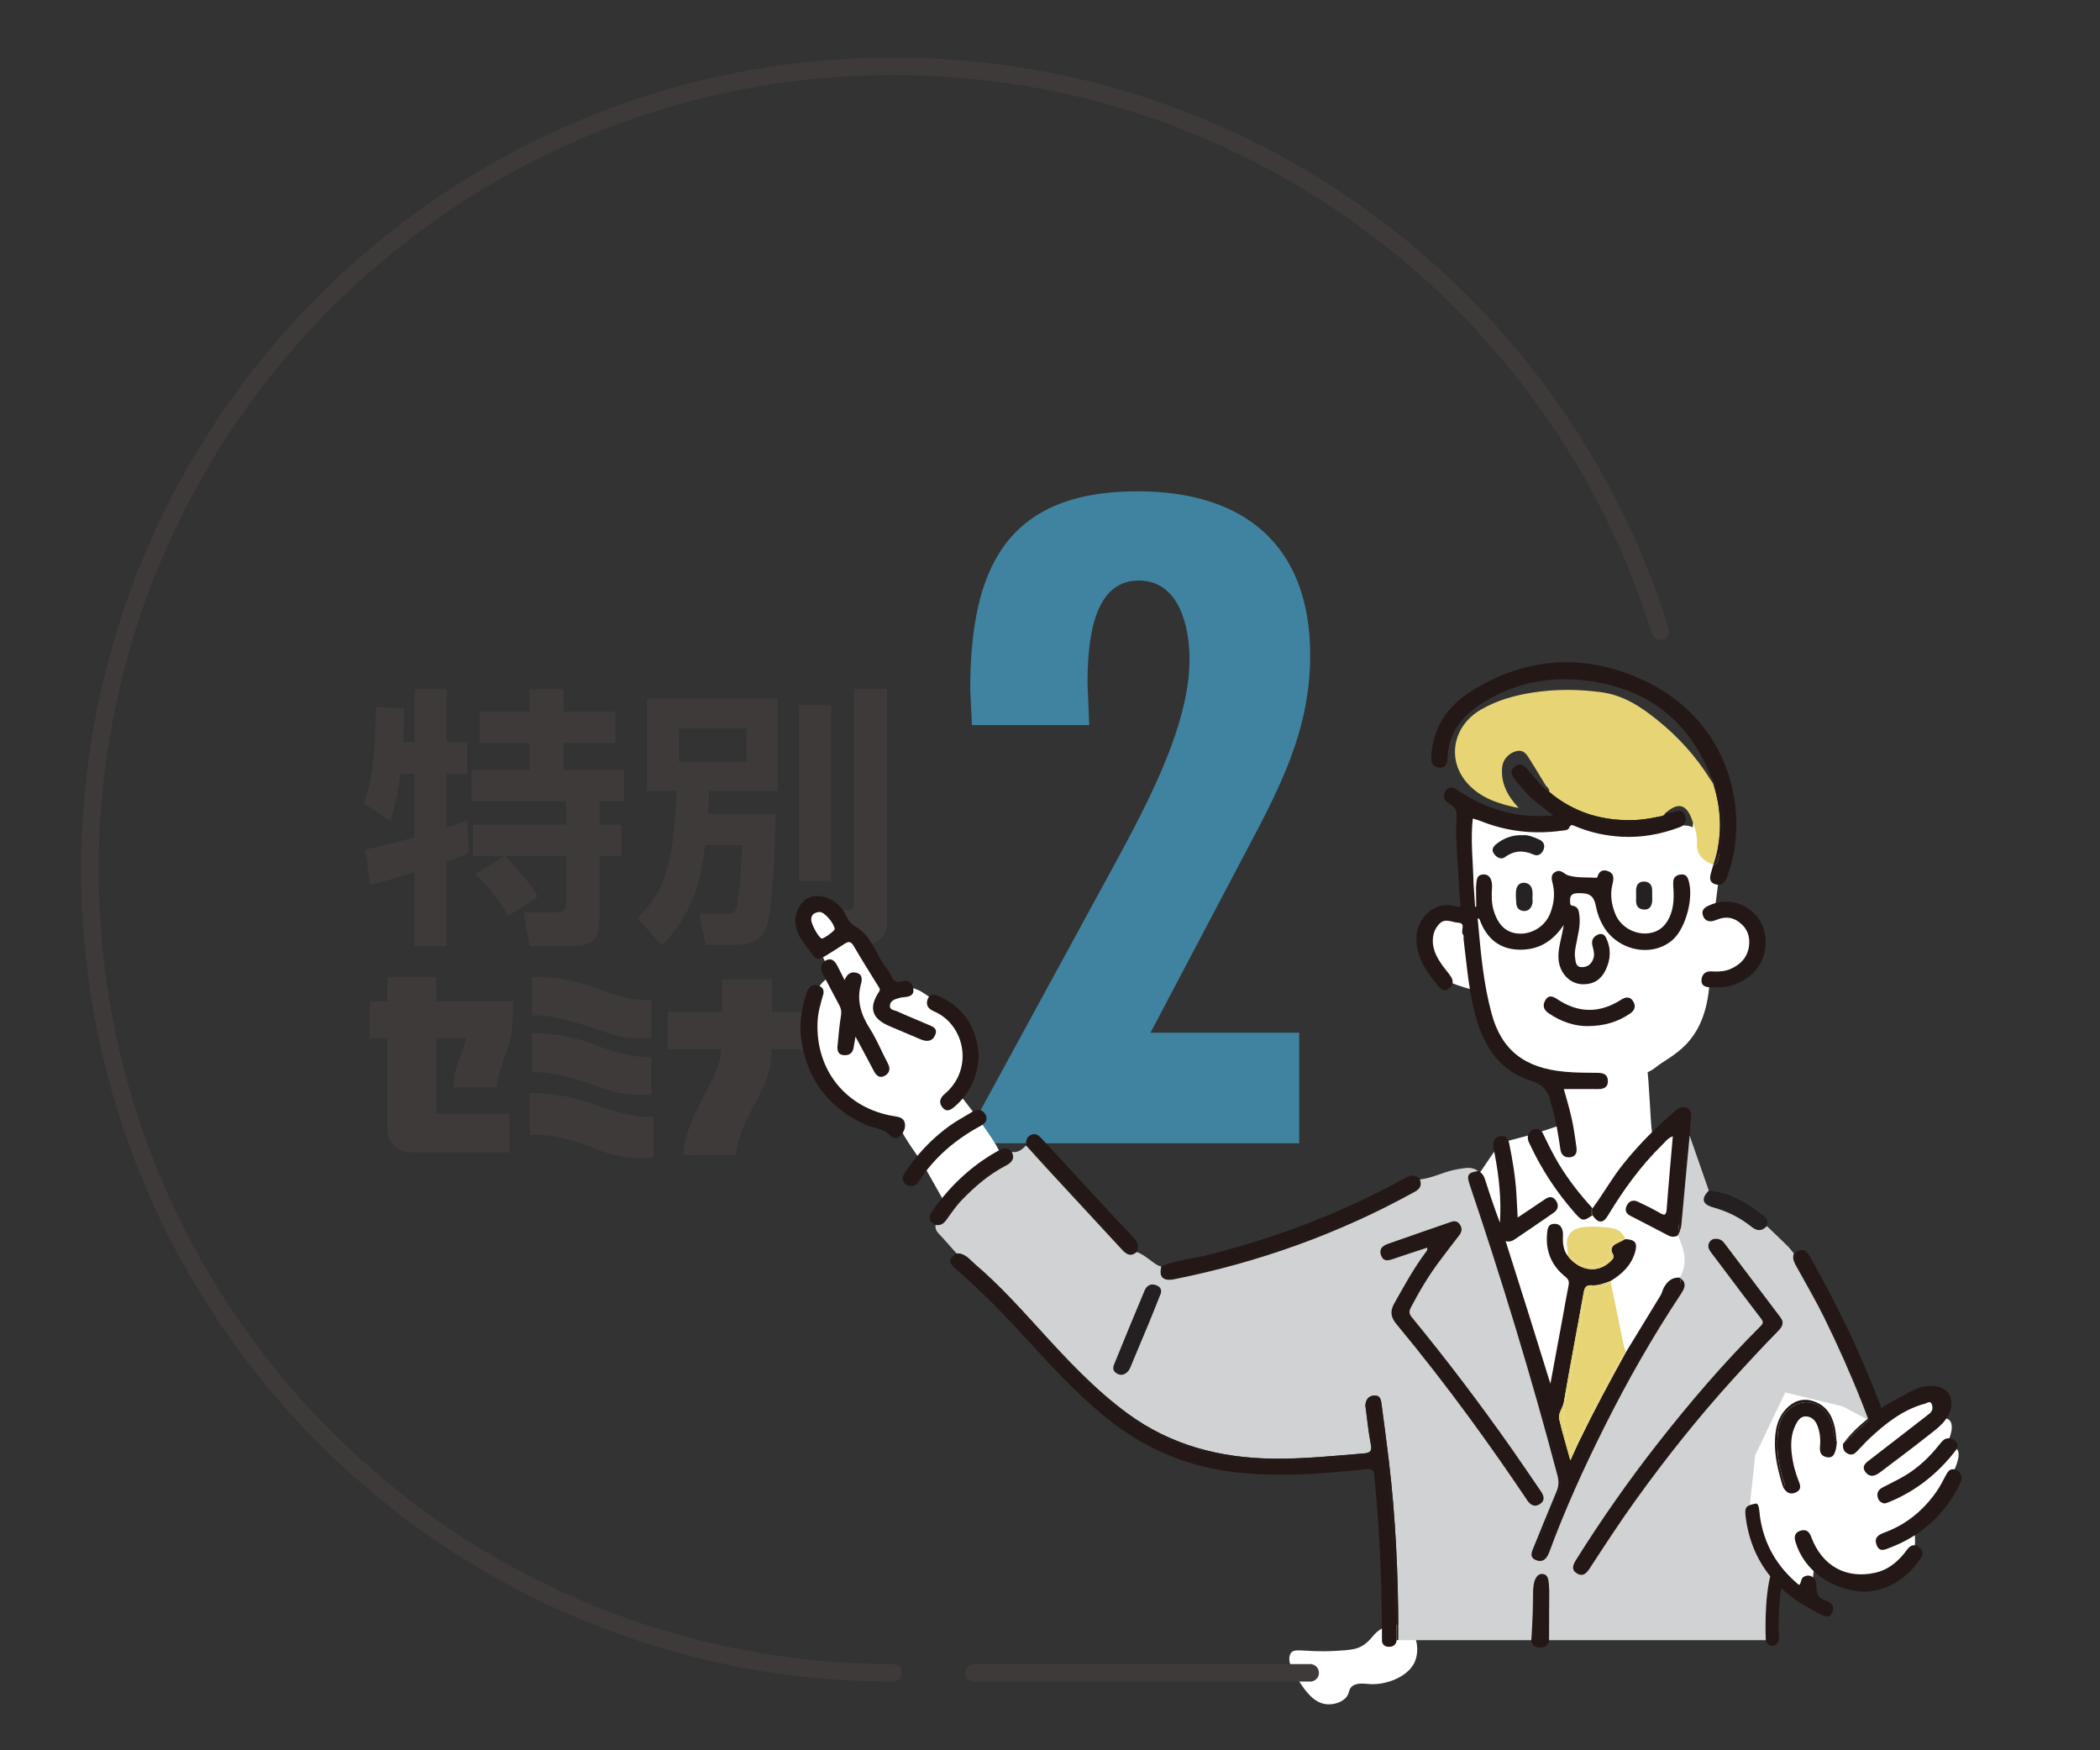
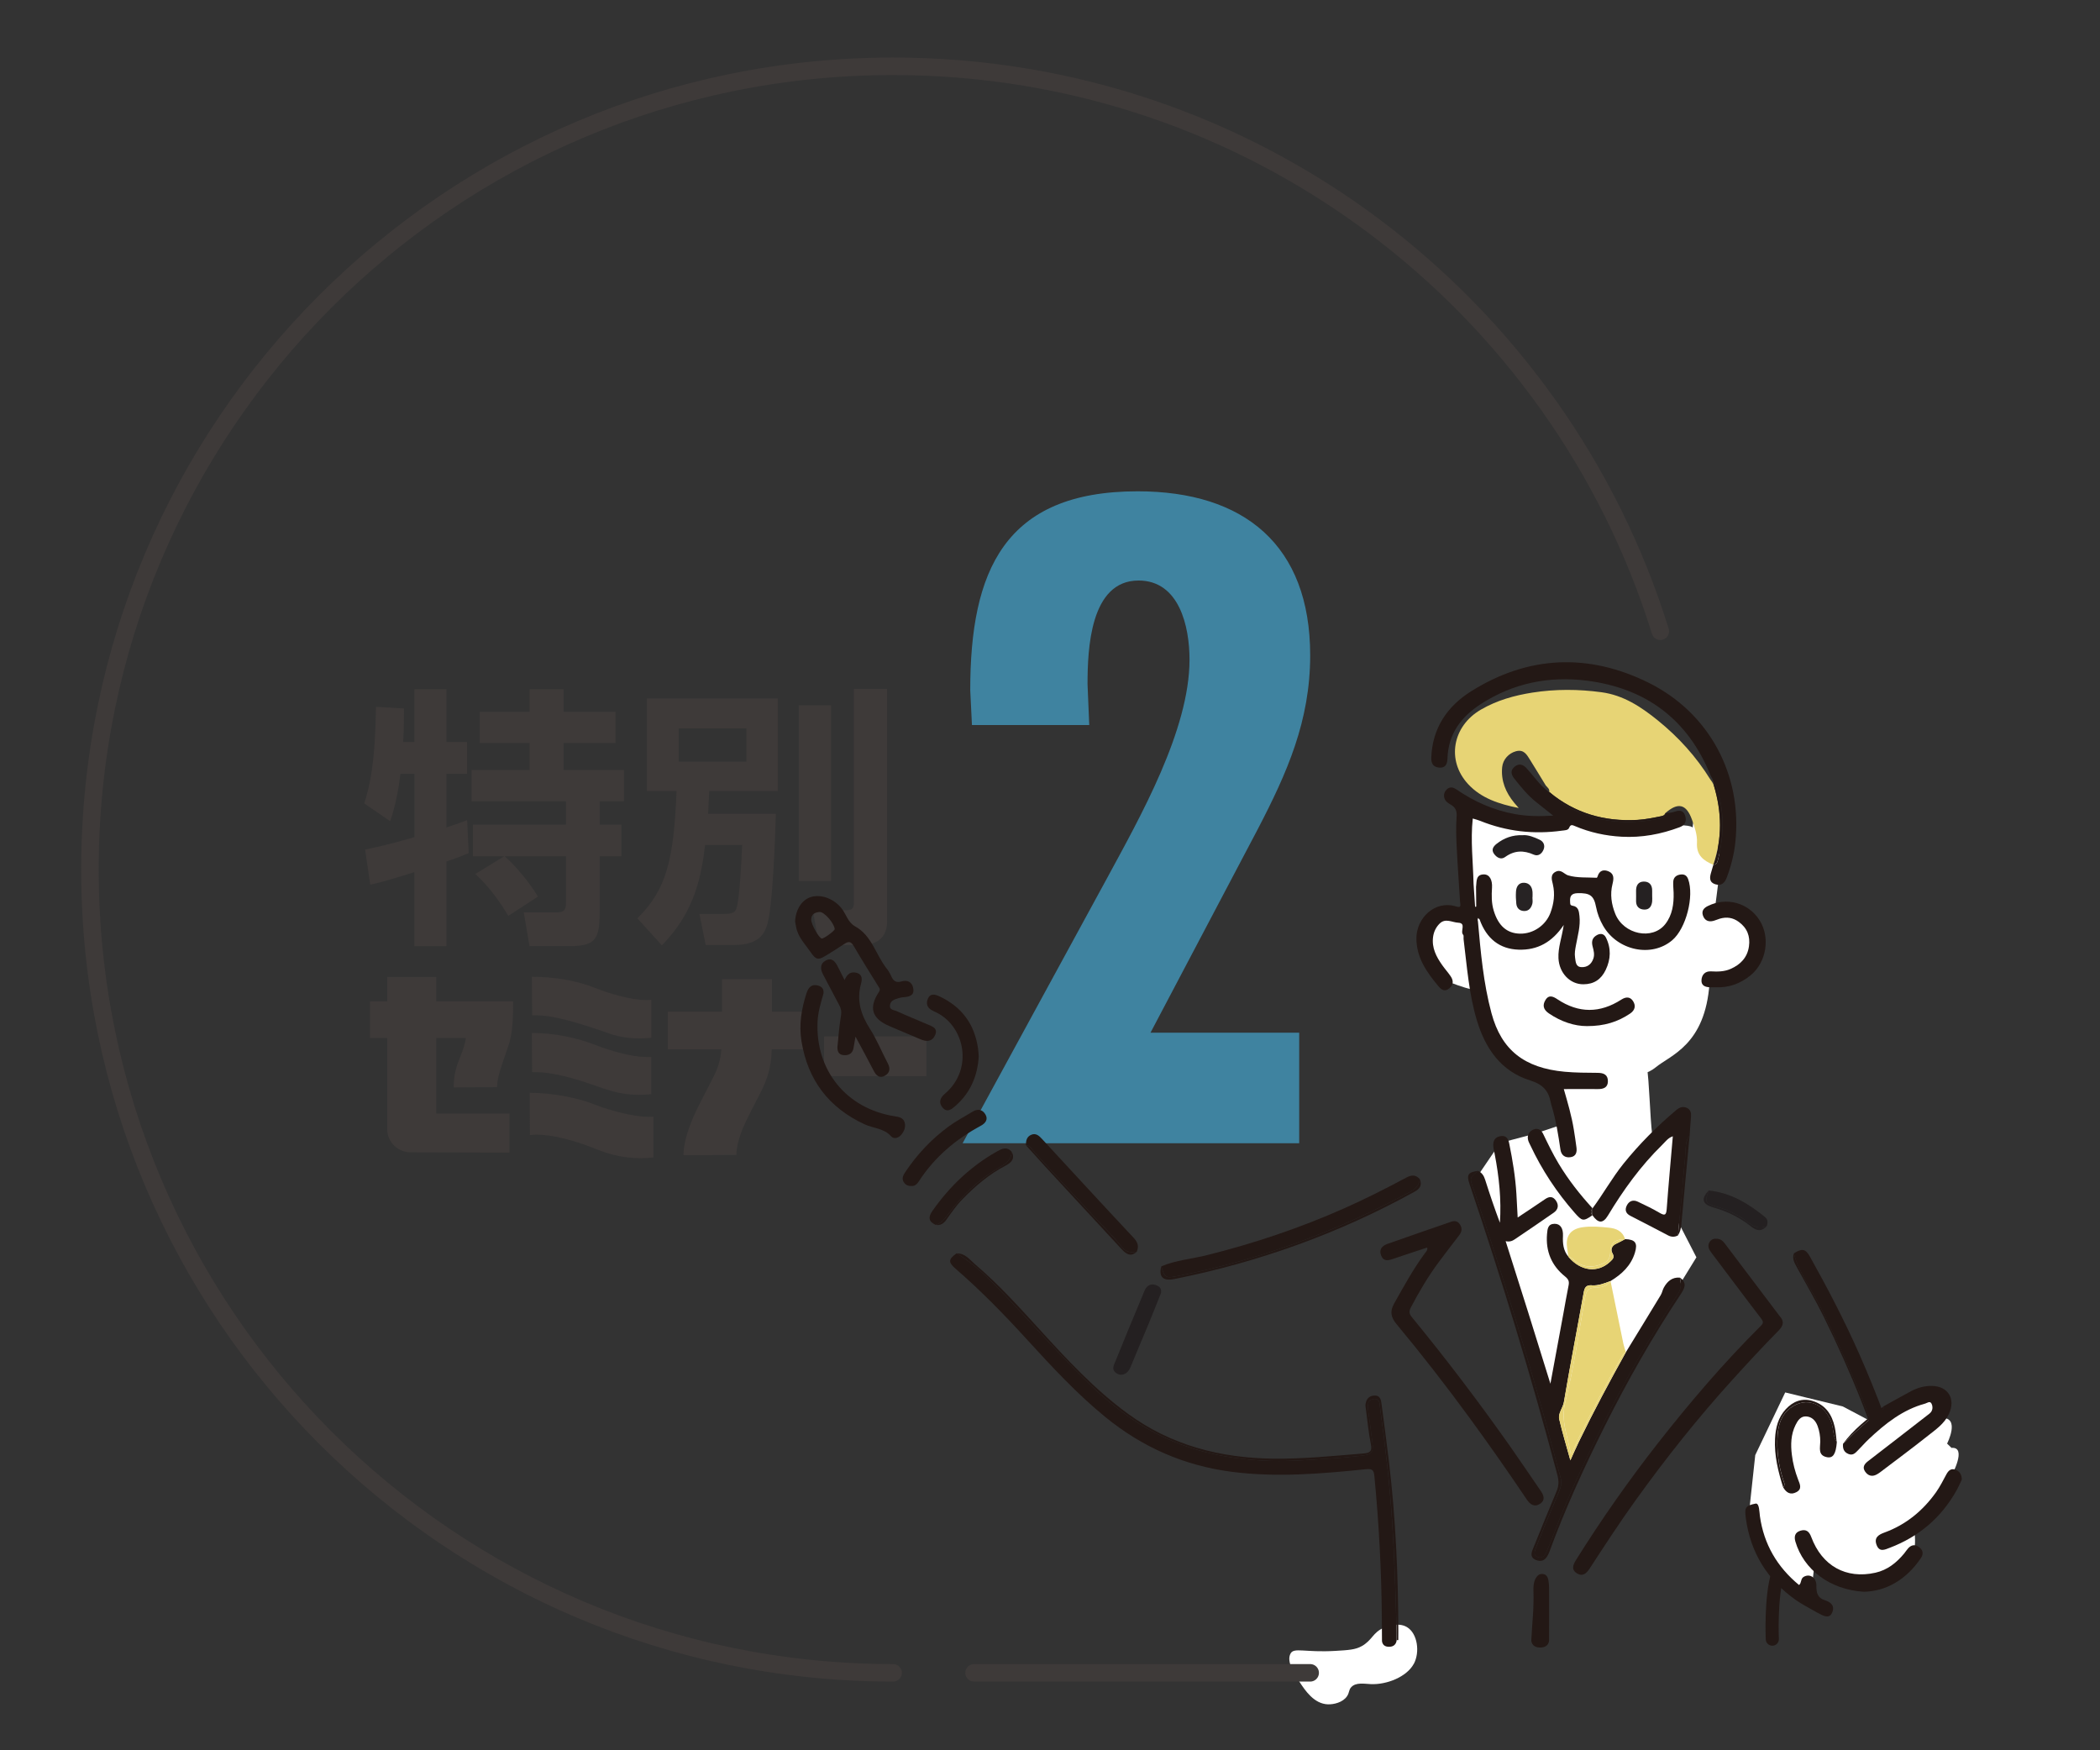
<svg xmlns="http://www.w3.org/2000/svg" id="_レイヤー_1" data-name="レイヤー 1" viewBox="0 0 480 400">
  <rect x="0" y="0" width="480" height="400" fill="#333333" stroke="none" />
  <defs>
    <style>
      .cls-1, .cls-2, .cls-3 {
        fill: none;
      }

      .cls-4 {
        fill: #e7d475;
      }

      .cls-5 {
        fill: #252122;
      }

      .cls-6 {
        fill: #3f83a0;
      }

      .cls-7 {
        fill: #242021;
      }

      .cls-8 {
        fill: #3e3a39;
      }

      .cls-9 {
        fill: #272324;
      }

      .cls-2 {
        stroke: #3e3a39;
        stroke-linejoin: round;
        stroke-width: 4px;
      }

      .cls-2, .cls-3 {
        stroke-linecap: round;
      }

      .cls-10 {
        fill: #231815;
      }

      .cls-11 {
        fill: #fff;
      }

      .cls-12 {
        fill: #d0d2d3;
      }

      .cls-3 {
        stroke: #231815;
        stroke-miterlimit: 10;
        stroke-width: 3px;
      }
    </style>
  </defs>
  <path class="cls-6" d="M222.16,165.7l-.39-7.97c0-27.19,7.76-45.45,38.26-45.45,24.29,0,39.44,12.24,39.44,37.49,0,14.96-5.25,26.8-12.03,39.82l-24.47,46.42h33.99v25.26h-76.93l33.03-60.61c7.57-13.99,18.83-33.8,18.83-49.92,0-7.57-2.33-18.07-11.65-18.07-11.08,0-11.66,15.74-11.66,23.71l.39,9.32h-26.79Z" />
  <path class="cls-2" d="M379.5,144.26C356.29,69.47,286.56,15.15,204.14,15.15,102.76,15.15,20.56,97.34,20.56,198.73s82.2,183.57,183.58,183.57" />
  <path class="cls-8" d="M106.48,237.22h-6.77v17.27h16.73v8.92l-22.45-.06c-1.56,0-2.86-.53-3.91-1.56-1.04-1.06-1.57-2.3-1.57-3.76v-20.81h-3.93v-8.37h3.93v-5.57h11.2v5.57h17.57c0,2.89-.09,5.05-.28,6.48-.17,1.42-.46,2.72-.86,3.87-.55,1.56-1.12,3.21-1.68,4.95-.57,1.74-.84,3.18-.84,4.3l-9.92.06c0-1.43.16-2.74.45-3.93.2-.83.61-1.98,1.19-3.44.61-1.46.98-2.76,1.15-3.93" />
  <path class="cls-8" d="M149.34,264.49c-.93.14-1.91.2-2.94.2-2.18,0-4.33-.28-6.47-.84-1.26-.34-3.01-.94-5.22-1.85-1.9-.72-3.93-1.36-6.13-1.88-2.18-.54-4.18-.81-5.96-.81-.4,0-.9.03-1.49.1l-.06-9.66c2.63,0,5.29.26,8,.77,2.71.52,5.05,1.17,7.04,1.97,1.66.66,3.67,1.29,6.04,1.86,2.38.58,4.39.88,6.05.88.53,0,.91-.02,1.15-.05v9.3ZM148.85,237.17c-1,.1-1.93.15-2.78.15-2,0-4-.28-5.97-.84-2.29-.8-4.01-1.38-5.13-1.74-2.99-.97-5.45-1.65-7.37-2.07-1.92-.42-3.48-.62-4.68-.62h-1.29l-.06-8.82c2.67,0,5.23.22,7.73.67,2.48.44,4.76,1.09,6.82,1.91,1.75.7,3.6,1.3,5.53,1.8,2.38.63,4.41.94,6.06.94.54,0,.92-.02,1.16-.05v8.66ZM148.85,250.06c-1,.1-1.94.15-2.84.15-2.03,0-4.07-.28-6.12-.84-.73-.19-2.46-.76-5.18-1.72-1.97-.68-3.91-1.27-5.87-1.73-2.43-.58-4.47-.89-6.12-.89h-1.1l-.06-8.96c2.59,0,5.15.26,7.7.77,2.53.52,4.82,1.17,6.84,1.97,1.75.7,3.6,1.29,5.53,1.8,2.38.63,4.41.94,6.06.94h1.16v8.51Z" />
  <path class="cls-8" d="M176.42,231.2h9.12v8.61h-9.16c0,1.72-.22,3.42-.66,5.12-.46,1.7-1.15,3.4-2.08,5.13-1.89,3.65-3.08,6.03-3.58,7.16-1.16,2.68-1.74,4.93-1.74,6.72l-12.09.06c0-2.39.79-5.37,2.34-8.92.46-1.09,1.98-4.11,4.54-9.05.52-1.03.93-2.03,1.21-3.02.28-.98.47-2.04.57-3.2h-12.24v-8.61h12.39v-7.42h11.4v7.42Z" />
  <rect class="cls-8" x="188.36" y="236.87" width="23.4" height="9.06" />
  <path class="cls-8" d="M83.46,194.14c1.62-.31,4.47-.88,11.26-2.81v-14.49h-3.18c-.49,3.85-1.25,7.71-2.36,10.83l-5.92-4.05c1.31-4.22,2.49-9.14,2.68-22.08l6.4.38c0,2.24,0,4.54-.19,7.65h2.56v-12.07h7.33v12.07h4.73v7.28h-4.73v12.25c2.99-1,3.49-1.18,4.73-1.68l.37,7.54c-1.24.49-2.11.93-5.1,1.92v19.35h-7.33v-16.92c-3.42,1.07-7.54,2.37-10.08,2.86l-1.18-8.02ZM115.24,195.69h-7.15v-7.22h21.28v-5.35h-21.58v-7.15h13.25v-6.15h-11.39v-7.15h11.39v-5.17h7.77v5.17h11.88v7.15h-11.88v6.15h13.81v7.15h-5.55v5.35h4.99v7.22h-4.99v12.5c0,6.34-.8,8.03-6.9,8.03h-9.14l-1.31-7.71h7.65c2,0,2-1.11,2-2.61v-10.21h-13.99c2.86,2.55,5.91,6.41,7.58,9.21l-6.77,4.41c-3.37-5.66-6.17-8.27-7.54-9.58l6.59-4.04Z" />
  <path class="cls-8" d="M161.16,193.14c-.81,6.54-2.11,15.06-9.88,22.9l-5.6-6.17c6.66-6.54,8.33-13.36,8.96-29.11h-6.78v-21.15h29.92v21.15h-15.68c-.12,2.23-.12,3.05-.25,5.22h15.49c-.12,3.92-.67,22.09-2.11,25.75-.49,1.37-1.62,4.23-7.34,4.23h-6.59l-1.43-7.09h5.6c2.11,0,2.54-.44,2.85-1.25.69-1.93,1.18-10.58,1.31-14.5h-8.47ZM155.13,174.05h15.5v-7.59h-15.5v7.59ZM182.56,161.16h7.39v40.18h-7.39v-40.18ZM195.18,157.44h7.59v53.06c0,4.41-3.12,5.47-5.85,5.47h-9.7l-1.44-7.96h7.77c1.56,0,1.63-.74,1.63-2.23v-48.33Z" />
  <path class="cls-11" d="M323.14,380.26c-1.6,2.96-6.15,4.78-9.81,4.62-1.44-.06-3.41-.47-4.48.7-.61.67-.38,1.24-.98,2.1-.99,1.42-3.04,1.86-4.34,1.82-3.18-.1-5.22-3.19-6.44-5.04-1.2-1.81-3.12-4.73-2.1-6.58.79-1.44,3.24-.19,10.19-.59,3.07-.18,4.64-.28,6.07-1.09,2.46-1.39,2.49-3.1,5.04-4.2.44-.19,3.24-1.4,5.32-.14,2.42,1.47,2.98,5.74,1.54,8.41Z" />
  <line class="cls-2" x1="222.64" y1="382.3" x2="299.47" y2="382.3" />
  <g>
-     <path class="cls-11" d="M185.41,206.56c-1.15,1.09-2.24,2.52-1.82,3.95s3.36,5.79,3.36,5.79l3.19,6.72s-3.28,1.18-4.03,5.37-.39,15.12,1.99,18.56,5.4,5.21,8.51,6.8c3.11,1.59,8.67,2.07,9.07,3.78s5.04,8.06,5.04,8.06l5.54,9.83s10.66-9.99,12.34-10.83-9.97-15.37-9.97-15.37c0,0,4.47-5.63,3.23-10.58s-4.83-8.69-7.28-9.57c-2.45-.88-4.19-3.69-8.27-3.53s-3.49.34-3.49.34l-3.78-6.64-6.21-7.38-4.03-4.45-3.39-.84Z" />
    <path class="cls-11" d="M351.13,241.9c4.02,4.5,5.84,15.15,5.84,15.15l-6.47,2.14-7.62,2.01-5.07,7.46,20.32,67.39,25.39-41.83,4.23-6.88-4.96-9.64,1.39-21.7-13.23,13.49s7.28-5.53,6.72-9.97-.68-12.63-1.24-15.56-25.3-2.07-25.3-2.07Z" />
    <path class="cls-11" d="M335.5,209.24c-2.76-.08-4.81-1.03-5.91,0s-3.79,3-3.39,4.89.95,5.68,1.89,7.18,1.26,2.29,2.13,2.68,8.05,3.47,10.02,2.05l-4.74-16.8Z" />
    <path class="cls-11" d="M342.48,187.24c-4.21-1.16-6.03-2.32-6.53-1.23s-.44,10.15-.44,10.15l1.6,24.33,3.19,15.25,4.43,6.24,5.15,2.54,6.97,1.6s3.06.65,7.12.44,11.03.22,14.44-2.61c3.41-2.83,11.38-5.11,12.34-19.31,0,0,4.65,0,6.53-1.45s3.92-3.41,4.07-6.03,1.23-6.53-2.76-7.62-4.43-1.67-6.68-1.34c0,0,.78-5.77,1.23-9.84s-2.31-11.11-4.24-12.05-2,2.83-2,2.83c0,0-.29-1.02-8.13-.29-7.84.73-13.14.87-13.14.87l-6.48-1.51-7.61.35-9.08-1.31Z" />
    <g>
      <path class="cls-1" d="M187.85,214.49c.45.06,2.96-1.78,2.94-2.15-.06-1.27-2.39-4.01-3.46-3.92-1,.08-1.92.46-1.91,1.74-.03,1.04,1.77,4.24,2.43,4.33Z" />
      <path class="cls-4" d="M354.12,181s0,0,0,0c0,0,0,0,0,0,5.84,4.87,12.61,6.79,20.13,6.37,1.84-.1,3.63-.48,5.43-.84.46-.09.82-.23.97-.7,0,0,0,0,0,0,0,0,0,0,0,0,2.88-2.55,4.79-2.09,6.07,1.44.62,1.72,1.26,3.54,1.16,5.31-.17,2.92,1.51,4.1,3.74,5.06,2.08-6.03,1.96-12.08.12-18.14,0,0,0,0,0,0-.32-.74-.46-.9-.81-1.37,0,0,0,0,0,0-3.23-5.22-7.3-9.7-12.06-13.54-3.79-3.06-7.81-5.72-12.82-6.39-5.26-.71-10.51-.74-15.77.08-4.15.65-8.13,1.77-11.8,3.9-6.49,3.77-7.93,11.62-2.88,17.05,2.98,3.2,7.02,4.53,11.54,5.43-.49-.56-.77-.87-1.03-1.19-1.94-2.36-3.06-5.02-2.76-8.13.17-1.79,1.52-3.21,3.15-3.65,1.86-.5,2.51.84,3.26,2.02,1.21,1.92,2.37,3.87,3.56,5.8h0c.36.45.94.79.78,1.5Z" />
      <path class="cls-10" d="M336.75,271.61c5.55,16.22,10.64,32.59,15.34,49.08,1.6,5.61,3.03,11.27,4.59,16.9.32,1.15.15,2.17-.29,3.22-1.67,3.96-3.38,7.91-4.92,11.93-.15.4-.34.79-.47,1.2-.23.71-.53,1.5.43,1.89.92.38,1.56-.14,1.93-.94.88-1.9,1.62-3.85,2.37-5.8,2.04-5.34,4.4-10.55,6.83-15.71,6.13-13.03,13.07-25.61,20.95-37.65.84-1.28.8-2.44.44-3.75-1.77-.13-2.86.87-3.65,2.29-.29.53-.38,1.17-.69,1.68-2.64,4.37-5.32,8.72-7.98,13.08-3.74,6.73-7.38,13.51-10.74,20.45-.63,1.3-1.2,2.62-1.94,4.25-.92-3.35-1.84-6.34-2.54-9.38-.31-1.37.83-2.54,1.06-3.93,1.41-8.32,3.03-16.61,4.51-24.93.21-1.21.5-1.85,1.9-1.75,1.48.11,2.88-.46,4.25-.98h0s0,0,0,0c2.56-1.55,4.66-3.49,5.57-6.48.67-2.2.1-3.02-2.25-3.1-.65.34-1.29.71-1.96,1.01-1.05.46-1.44,1.33-.92,2.23.53.93.07,1.34-.47,1.85-2.82,2.73-6.82,2.28-9.61-1.08,0,0,0,0,0,0-1.17-1.38-1.32-3.04-1.24-4.74.08-1.72-.6-2.79-1.92-2.77-1.54.02-1.62,1.18-1.72,2.33-.34,3.97,1.05,7.25,4.11,9.7.84.68.99,1.17.81,2.08-.44,2.16-.8,4.33-1.2,6.49-.98,5.32-1.97,10.63-2.95,15.95-3.36-10.89-6.76-21.71-10.23-32.58.89.2,1.51-.03,2.08-.42,2.98-2.02,5.97-4.03,8.92-6.1.96-.68,1.23-1.65.51-2.72-.69-1.03-1.51-1.04-2.5-.36-2.02,1.39-4.08,2.74-6.26,4.19-.1-1.95-.18-3.66-.29-5.37-.23-3.87-.86-7.68-1.63-11.47-.19-.97-.56-1.95-1.9-1.77-1.39.18-1.85,1.08-1.75,2.34.05.61.21,1.21.32,1.81,1,5.17,1.54,10.37,1.19,15.66-1.22-3.25-2.33-6.52-3.37-9.81-.3-.95-.75-1.66-1.66-2.05-1.89,1.58-1.91,1.59-1.08,4.01Z" />
      <path class="cls-10" d="M335.9,270.63c7.42,21.96,14.16,44.12,20.09,66.53.35,1.33.31,2.44-.22,3.69-1.86,4.4-3.64,8.83-5.44,13.25-.41,1.01-.5,1.92.76,2.42,1.16.45,2.03.11,2.62-.96.15-.27.29-.54.4-.83,3.63-9.9,8.02-19.49,12.74-28.91,5.17-10.31,10.87-20.33,17.25-29.95.89-1.34,1.68-2.68-.16-3.91.36,1.31.4,2.46-.44,3.75-7.89,12.04-14.83,24.63-20.95,37.65-2.43,5.17-4.79,10.37-6.83,15.71-.74,1.95-1.49,3.91-2.37,5.8-.37.8-1,1.31-1.93.94-.96-.39-.66-1.17-.43-1.89.13-.41.32-.8.47-1.2,1.55-4.02,3.25-7.96,4.92-11.93.44-1.05.61-2.07.29-3.22-1.55-5.63-2.99-11.29-4.59-16.9-4.7-16.49-9.79-32.86-15.34-49.08-.83-2.42-.81-2.42,1.08-4.01-2.28.32-2.65.88-1.93,3.02Z" />
      <path class="cls-10" d="M356.8,183.51c6.74,4.18,14.05,5.15,21.76,3.72.84-.16,1.93-.14,2.1-1.39.72-.07,1.42-.1,2.14-.35.92-.32,1.98-.41,2.38.92.38,1.27-.01,2.17-1.24,2.63-4.28,1.61-8.7,2.43-13.27,2.18-3.69-.2-7.27-.98-10.68-2.43-.62-.26-1-.44-1.34.41-.24.57-1.01.55-1.63.63-6.45.9-12.69.19-18.73-2.25-.5-.2-1.03-.33-1.66-.52-.54,5.03.08,9.96.18,14.88h0s0,0,0,0c.12,1.73.24,3.46.35,5.2.07.14.16.14.26.03-.01-1.5-.03-3-.04-4.51,0-.06,0-.12.02-.18.13-1.2-.02-2.64,1.79-2.65,1.28,0,1.95,1.26,1.84,3.03-.11,1.77-.14,3.53.4,5.28,1.04,3.41,2.99,5.17,5.99,5.23,3.02.07,5.9-1.89,6.97-4.77.78-2.11,1.07-4.25.55-6.5-.23-1-.69-2.26.71-2.91,1.21-.56,1.9.6,2.77.86,2.06.62,4.36.43,6.56.55.05,0,.14-.19.18-.3.41-1.39,1.4-1.67,2.57-1.14,1.28.58,1.12,1.74.84,2.87-.59,2.35-.25,4.62.64,6.83,1.91,4.71,8.51,6.08,11.44,2.31,1.61-2.07,1.96-4.58,1.89-7.15-.02-.86-.14-1.72-.08-2.57.07-1.01.79-1.5,1.72-1.6.79-.08,1.36.19,1.68,1.06,1.42,3.89-.46,11.27-3.63,13.96-4.73,4.03-12.53,2.4-15.81-3.31-.76-1.33-1.31-2.76-1.6-4.26-.51-2.65-1.39-3.25-4.23-3.18-1.42.04-1.8.69-1.71,1.94.03.44-.07.83.57.93,1.36.2,1.45,1.29,1.57,2.35.26,2.31-.41,4.5-.81,6.72-.17.91-.34,1.83-.2,2.74.15.93.11,2.15,1.43,2.22,1.34.08,2.31-.64,2.76-1.96.31-.92.08-1.81-.16-2.71-.25-.95-.22-1.83.68-2.47.92-.65,1.85-.62,2.35.38,1.22,2.45,1.12,4.95-.06,7.41-1.03,2.15-2.68,3.26-5.09,3.27-3.07.02-5.54-2.58-5.7-5.96-.12-2.44.78-4.71,1.2-7.59-2.65,3.94-6,5.78-10.31,5.64-4.32-.14-7.34-2.5-8.92-6.92-.13-.11-.26-.21-.35-.33-.08.24-.13.48-.03.74.63,7.07,1.25,14.15,3.1,21.02,2.27,8.43,7.5,12.54,16.74,13.39,2.5.23,5.03.23,7.54.25,1.37.01,2.34.42,2.33,1.93-.01,1.44-1.02,1.79-2.27,1.78-2.57-.02-5.13,0-7.81,0,.87,3.02,1.79,6.12,2.3,9.31.22,1.33.41,2.67.59,4,.15,1.08-.07,2.05-1.31,2.25-1.29.21-2.16-.44-2.35-1.74-.48-3.27-.99-6.54-1.93-9.72-.1-.35-.23-.7-.29-1.06-.49-2.66-1.84-4.13-4.65-5-6.71-2.08-10.29-7.29-12.24-13.78-1.81-6.02-2.25-12.26-3.02-18.45-.05-.36.08-.87-.11-1.08-.75-.81.81-2.66-1.13-2.75-1.39-.07-2.9-1.1-4.22.18-.85.83-1.36,1.88-1.52,3.08-.33,2.49.74,4.53,2.11,6.46.6.85,1.3,1.63,1.89,2.49.67.97.72,1.94-.27,2.78-1.03.87-1.8.37-2.5-.47-2.65-3.18-5.01-6.47-5.04-10.9-.03-4.61,4.18-8.85,9.08-7.33,1.34.42.93-.48.9-1.06-.24-4.04-.55-8.08-.75-12.12-.12-2.44-.23-4.91-.04-7.34.11-1.4-.3-2.17-1.43-2.81-.46-.26-.98-.62-1.21-1.07-.41-.81-.3-1.69.39-2.35.76-.72,1.49-.49,2.3.06,4.03,2.76,8.42,4.69,13.25,5.57,2.78.51,5.57.55,8.78.36-1.45-1.15-2.6-2.08-3.76-2.99-2-1.56-3.58-3.51-5.14-5.48-.75-.95-.94-1.89.1-2.73,1.02-.82,1.97-.47,2.74.4,1.3,1.45,2.14,2.61,3.39,3.94l.7.65c.27.25.4.3.67.55.14.13.41.28.41.28" />
      <path class="cls-10" d="M354.11,181.61c.74.86,1.76,1.32,2.69,1.9,6.74,4.18,14.05,5.15,21.76,3.72.84-.16,1.93-.14,2.1-1.39,0,0,0,0,0,0-.15.47-.51.61-.97.7-1.8.36-3.59.73-5.43.84-7.52.42-14.29-1.5-20.13-6.37,0,0,0,0,0,0" />
      <path class="cls-10" d="M392.31,179.65c1.81,5.48,1.83,11,.43,16.56-.15.6-.2,1.39-1.12,1.43-.15.53-.31,1.05-.46,1.58-.35,1.17-.64,2.37.93,2.87,1.41.45,2.17-.38,2.62-1.6.97-2.59,1.65-5.26,1.94-8.01,1.63-15.4-5.97-29.59-19.86-36.47-13.67-6.77-27.48-6.24-40.56,1.99-5.44,3.42-8.82,8.41-9.08,15.11-.05,1.29.39,2.17,1.76,2.31,1.51.16,1.9-.85,1.94-2.07.17-5.6,3.11-9.53,7.61-12.44,7.39-4.79,15.59-6.45,24.21-5.36,13.55,1.71,23.15,8.85,28.31,21.66.28.49.55.99.68,1.54.23.28.43.6.66.89Z" />
      <path class="cls-10" d="M392.74,196.21c1.4-5.56,1.38-11.08-.43-16.56-.22-.29-.42-.61-.66-.89.06.24.09.48.08.74,0,0,0,0,0,0,0,0,0,0,0,0,1.83,6.06,1.95,12.11-.12,18.14.93-.04.97-.84,1.12-1.43Z" />
      <path class="cls-4" d="M364.71,294.25c-1.7,0-2.17.87-2.43,2.32-1.4,7.99-2.57,16.04-4.51,23.89-1.06,4.28.55,7.79,1.29,11.84.52-.62.65-1.26.91-1.81,3.22-6.84,6.77-13.51,10.48-20.09.3-.53.56-1.11,1.17-1.38-.19-.64-.42-1.27-.56-1.92-.99-4.78-1.96-9.56-2.94-14.34-.81,1.23-2.15,1.48-3.4,1.48Z" />
      <path class="cls-4" d="M363.86,293.74c-1.4-.1-1.69.54-1.9,1.75-1.48,8.31-3.1,16.6-4.51,24.93-.23,1.39-1.38,2.56-1.06,3.93.7,3.04,1.62,6.03,2.54,9.38.74-1.63,1.32-2.95,1.94-4.25,3.36-6.93,7-13.72,10.74-20.45-.61.27-.87.85-1.17,1.38-3.71,6.58-7.26,13.25-10.48,20.09-.26.56-.39,1.19-.91,1.81-.74-4.05-2.35-7.56-1.29-11.84,1.95-7.85,3.12-15.91,4.51-23.89.26-1.46.73-2.32,2.43-2.32,1.26,0,2.59-.26,3.4-1.48h0c-1.38.52-2.78,1.08-4.25.98Z" />
      <path class="cls-10" d="M385.25,263.36c.09-1.32,0-2.71.95-3.82.1-1.4.18-2.81.31-4.21.08-.92-.04-1.75-.98-2.16-.87-.38-1.65-.1-2.36.5-4.42,3.72-8.47,7.78-12.1,12.29-2.6,3.24-4.6,6.86-7.06,10.18h0l-.03,1.58c1.33,1.89,2.41,1.95,3.55.07,3.52-5.84,7.48-11.33,12.37-16.12.74-.72,1.34-1.62,2.46-1.99-.48,5.63-1,11.13-1.4,16.64-.11,1.54-.57,1.47-1.7.81-1.57-.93-3.24-1.71-4.89-2.5-1.06-.51-1.97-.19-2.5.81-.52,1-.33,1.85.8,2.42,2.89,1.46,5.74,2.98,8.61,4.47.75.39,1.51.41,2.27,0,.32-3.95.8-7.89,1.08-11.85.17-2.38.46-4.74.63-7.12Z" />
      <path class="cls-10" d="M386.2,259.53c-.95,1.11-.86,2.51-.95,3.82-.16,2.38-.45,4.75-.63,7.12-.29,3.96-.76,7.89-1.08,11.85.51-.78.7-1.64.78-2.58.6-6.74,1.25-13.48,1.88-20.22Z" />
      <path class="cls-10" d="M269.19,291.61c13.86-2.69,27.19-7.04,40.08-12.79,4.43-1.98,8.75-4.18,13.04-6.43,1.23-.64,2.03-1.51,2.24-2.89-.92-1.08-1.94-1.01-3.11-.38-4.63,2.49-9.32,4.85-14.12,6.99-10.16,4.52-20.64,8.04-31.42,10.73-3.48.87-7.11,1.14-10.45,2.56.75,2.62.95,2.75,3.75,2.21Z" />
      <path class="cls-10" d="M268.41,292.31c19.33-3.87,37.68-10.44,54.95-19.98,1.23-.68,1.7-1.5,1.18-2.83-.21,1.38-1.02,2.25-2.24,2.89-4.3,2.25-8.61,4.45-13.04,6.43-12.89,5.75-26.22,10.1-40.08,12.79-2.79.54-3,.41-3.75-2.21-.61,2.41.4,3.42,2.97,2.91Z" />
      <path class="cls-10" d="M426.92,322.99c2.06,5.34,3.91,10.75,5.48,16.24.46,1.59,1.21,2.61,2.81,2.98,1.85-1.31.72-2.9.3-4.31-2.93-9.78-6.49-19.34-10.63-28.67-3.34-7.54-7.15-14.84-11.18-22.04-1.02-1.83-1.83-1.93-3.69-.74,1.24,4.56,4.13,8.31,6.19,12.46,3.92,7.87,7.54,15.86,10.71,24.07Z" />
      <path class="cls-10" d="M410.76,289.71c2.08,3.79,4.28,7.53,6.19,11.41,6.21,12.64,11.49,25.65,15.35,39.21.45,1.59,1.26,2.31,2.92,1.88-1.61-.36-2.36-1.39-2.81-2.98-1.58-5.49-3.42-10.9-5.48-16.24-3.17-8.21-6.79-16.2-10.71-24.07-2.07-4.15-4.95-7.9-6.19-12.46-.46,1.25.18,2.23.74,3.25Z" />
      <path class="cls-10" d="M206.77,256.49c-.34-1.1-1.35-1.24-2.36-1.4-10.96-1.75-18.03-10.47-17.54-21.57.1-2.23.74-4.33,1.34-6.39.17-1-.28-1.6-1.13-1.87-1.53-.48-2.29.38-2.72,1.69-1.18,3.59-1.77,7.26-1.16,11.02,1.44,8.86,6.22,15.17,14.41,18.97,2,.93,4.41.89,6.06,2.73.69.76,1.77.39,2.41-.42.62-.79.99-1.75.69-2.75Z" />
      <path class="cls-10" d="M191.43,238.99c-.09,1.04.1,2.05,1.42,2.15,1.17.09,2.03-.39,2.25-1.66.14-.81.27-1.61.44-2.58,1.47,2.74,2.87,5.29,4.2,7.87.57,1.11,1.37,1.7,2.5,1.08,1.11-.61,1.34-1.6.7-2.81-1.4-2.65-2.52-5.46-4.12-7.96-2.04-3.2-3.06-6.43-2.03-10.19.26-.95.43-2.18-1.01-2.57-1.27-.34-2.13.22-2.73,1.66-.58-1.13-1.06-2.05-1.51-2.98-.58-1.18-1.34-2.27-2.8-1.49-1.33.71-1.27,1.95-.61,3.2,1.26,2.36,2.5,4.74,3.75,7.1.38.72.49,1.4.35,2.26-.37,2.29-.58,4.61-.79,6.93Z" />
      <path class="cls-10" d="M236.43,263.3c4.44,4.93,9.03,9.71,13.51,14.6,2.16,2.35,4.51,4.54,6.46,7.06.96,1.23,2.1,1.3,3.42,1.12.54-1.25.26-2.18-.72-3.22-7.04-7.5-13.99-15.07-20.97-22.62-.65-.7-1.36-1.33-2.38-.92-1.07.43-1.29,1.38-1.23,2.43,1.03.02,1.37.95,1.91,1.55Z" />
      <path class="cls-10" d="M256.4,285.51c1.02,1.1,2.04,1.8,3.42.58-1.32.18-2.46.11-3.42-1.12-1.96-2.52-4.31-4.71-6.46-7.06-4.48-4.89-9.07-9.67-13.51-14.6-.54-.6-.88-1.52-1.91-1.55,1.48,1.63,2.94,3.27,4.43,4.89,5.81,6.29,11.64,12.57,17.45,18.87Z" />
      <path class="cls-10" d="M390.39,207.04c-.99.49-1.48,1.13-1.16,2.15.38,1.17,1.29,1.59,2.49,1.24.47-.13.91-.34,1.38-.48,1.55-.45,2.98-.26,4.32.72,1.94,1.41,2.67,3.3,2.34,5.61-.36,2.54-1.93,4.16-4.19,5.15-1.42.63-2.95.65-4.49.56-1.34-.07-2.1.77-2.17,2-.07,1.25.86,1.62,1.95,1.63.43,0,.86,0,1.29,0,3.01.15,5.67-.84,7.98-2.72,3.66-2.99,4.55-8.71,2.03-12.63-2.56-3.99-7.53-5.32-11.76-3.23Z" />
      <path class="cls-10" d="M212.98,230.86c.16.09.32.19.48.26,7.06,2.97,9.23,13.19,2.49,18.86-1.09.92-1.48,2.04-.46,3.19,1.04,1.17,2.04.32,2.85-.39,3.41-2.97,5.1-6.79,5.37-11.37-.04-.5-.06-1.11-.15-1.72-.78-5.65-3.76-9.66-8.95-12.04-.98-.45-1.98-.62-2.5.53-.46,1.03-.29,2.06.85,2.68Z" />
      <path class="cls-4" d="M360.16,288.27c1.98,1.5,4.07,1.46,6.23.49,1.08-.49,1.68-1.25,1.67-2.57-.02-2.06,1.13-3,3.38-3-.57-1.86-2.01-2.46-3.77-2.63-1.93-.19-3.84-.37-5.81-.11-2.7.35-4.04,1.84-3.68,4.58.09.72.2,1.44.3,2.17,0,0,0,0,0,0,.71.12,1.15.67,1.68,1.07Z" />
      <path class="cls-4" d="M368.09,288.29c.54-.52,1-.93.47-1.85-.52-.9-.13-1.77.92-2.23.67-.29,1.31-.67,1.96-1.01-2.25,0-3.41.94-3.38,3,.01,1.32-.59,2.08-1.67,2.57-2.15.98-4.25,1.01-6.23-.49-.53-.4-.97-.95-1.68-1.07,0,0,0,0,0,0,0,0,0,0,0,0,2.78,3.36,6.79,3.81,9.61,1.08Z" />
      <path class="cls-10" d="M216.8,277.4c3.14-4.22,6.86-7.82,11.42-10.48,1.51-.88,2.91-1.74,3.02-3.7-1.14-1.3-2.28-.68-3.44-.03-5.94,3.36-10.74,7.95-14.66,13.52-1.02,1.45-.92,2.43.69,3.21,1.39-.37,2.17-1.44,2.97-2.52Z" />
      <path class="cls-10" d="M216.3,278.77c1.14-1.59,2.23-3.21,3.61-4.62,2.95-3.04,6.12-5.77,9.9-7.74,1.24-.65,2.3-1.52,1.44-3.19-.12,1.96-1.52,2.82-3.02,3.7-4.56,2.66-8.28,6.26-11.42,10.48-.8,1.08-1.58,2.15-2.97,2.52,1.1.21,1.83-.27,2.47-1.15Z" />
      <path class="cls-10" d="M224.2,257.27c1.03-.56,1.69-1.41,1.07-2.53-.66-1.18-1.76-1.43-2.98-.68-1.81,1.12-3.72,2.1-5.43,3.36-3.94,2.89-7.25,6.4-9.96,10.47-.45.68-.83,1.41-.36,2.21.36.61.92.98,1.73.93.82.11,1.37-.46,1.76-1.06,3.57-5.53,8.43-9.61,14.18-12.71Z" />
      <path class="cls-10" d="M364.01,276.14h0c-2.89-3.16-5.53-6.51-7.74-10.19-1.33-2.21-2.44-4.51-3.55-6.82-.46-.95-1.27-1.42-2.27-.97-.99.44-1.44,1.31-1.16,2.42.11.41.33.79.51,1.17,2.64,5.63,6.04,10.77,10.15,15.44,1.68,1.91,1.96,1.97,4.03.54-.44-.54-.42-1.06.03-1.58Z" />
      <path class="cls-10" d="M364.01,276.14h0c-.45.52-.47,1.04-.03,1.58.01-.53.02-1.05.03-1.58h0Z" />
      <path class="cls-10" d="M370.58,228.45c-4.86,3.12-9.72,3.16-14.58-.07-.87-.58-1.91-1.16-2.71.09-.78,1.22-.55,2.25.73,3.12,2.81,1.92,5.89,2.92,8.71,2.91,3.98.01,7.06-.97,9.87-2.87,1.12-.76,1.35-1.78.67-2.84-.67-1.03-1.61-1.03-2.69-.34Z" />
      <path class="cls-7" d="M392.58,275.82c2.47.74,4.8,1.86,6.83,3.41,1.41,1.07,2.71,1.73,4.43.97.26-.74.25-1.52-.36-2.02-3.79-3.11-7.88-5.6-12.91-6.11h0c-1,2.68-.86,2.9,2.01,3.76Z" />
      <path class="cls-7" d="M391.6,275.94c3.21.9,6.13,2.33,8.72,4.42,1.21.98,2.4,1.11,3.52-.16-1.72.76-3.02.1-4.43-.97-2.04-1.55-4.36-2.67-6.83-3.41-2.87-.86-3.01-1.08-2.01-3.76-1.81,1.91-1.52,3.15,1.03,3.87Z" />
      <path class="cls-7" d="M352.8,194.2c.41-.96.05-1.86-.9-2.3-1.27-.59-2.58-1.13-3.85-1.03-2.35-.08-4.25.64-5.94,1.95-.78.61-1.32,1.37-.6,2.34.64.86,1.59,1.38,2.53.69,2.12-1.53,4.23-1.56,6.54-.53,1,.44,1.83-.2,2.21-1.11Z" />
      <path class="cls-9" d="M350.28,203.79c-.09-1.17-.73-2-1.9-2.05-1.26-.05-1.8.89-1.87,2.03-.06.9-.02,1.82.07,2.73.1,1.04.74,1.67,1.8,1.7,1.08.02,1.63-.74,1.87-1.67.12-.46.02-.97.02-1.45,0,0,.01,0,.02,0,0-.43.03-.85,0-1.28Z" />
      <path class="cls-5" d="M375.69,201.47c-1.27.03-1.75.93-1.73,2.14.02.8,0,1.6,0,2.4.02,1.2.75,1.82,1.85,1.86,1.2.05,1.72-.78,1.83-1.88.04-.43,0-.86,0-1.29,0-.37,0-.74,0-1.11.03-1.34-.64-2.15-1.96-2.12Z" />
      <path class="cls-10" d="M352.02,343.67c1.29-.9.81-1.99.09-3.03-2.3-3.33-4.55-6.7-6.88-10.01-7.14-10.13-14.62-20-22.49-29.58-.63-.77-.75-1.3-.27-2.23,1.9-3.63,3.97-7.14,6.42-10.43,1.53-2.05,3.1-4.08,4.66-6.12.64-.83.71-1.66.09-2.53-.51-.71-1.2-.8-1.96-.53-4.84,1.68-9.68,3.34-14.51,5.05-1.22.43-2.04,1.25-1.48,2.67.55,1.41,1.62,1.16,2.76.76,2.57-.89,5.16-1.72,7.77-2.58.12.66-.25.93-.5,1.26-2.69,3.64-4.84,7.6-7.06,11.53-1.04,1.86-.73,3.18.59,4.76,5.76,6.93,11.29,14.05,16.61,21.32,4.49,6.14,8.85,12.37,13.1,18.68.73,1.09,1.71,1.92,3.06.98Z" />
      <path class="cls-10" d="M406.98,301.04c-4.26-5.62-8.49-11.25-12.75-16.87-.45-.6-1.01-1.08-1.91-1.07-.68-.08-1.31.24-1.63.87-.4.78-.14,1.49.4,2.2,3.82,5.03,7.57,10.11,11.42,15.11.59.77.58,1.12-.07,1.76-8.44,8.4-16.16,17.43-23.5,26.79-6.7,8.55-12.92,17.44-18.69,26.65-.76,1.21-1.14,2.3.26,3.12,1.28.76,2.12-.04,2.84-1.14,3.46-5.31,6.92-10.63,10.63-15.77,6.83-9.49,14.09-18.64,21.96-27.31,3.42-3.77,6.87-7.52,10.45-11.15.92-.93,1.61-1.88.61-3.2Z" />
      <path class="cls-7" d="M264.18,293.68c-1.25-.44-2.13.24-2.54,1.22-2.38,5.62-4.68,11.29-6.99,16.94-.3.74-.27,1.42.47,1.94.74.52,1.5.53,2.23.05.51-.34.83-.85,1.07-1.44,1.39-3.39,2.84-6.76,4.24-10.14.93-2.26,1.82-4.53,2.71-6.74.2-1.06-.36-1.54-1.19-1.83Z" />
      <path class="cls-10" d="M188.8,218.38c1.41-.87,2.81-1.74,4.18-2.65.89-.59,1.49-.68,2.14.44,1.81,3.12,3.74,6.17,5.64,9.24.25.4.53.68.15,1.26-2.42,3.65-1.62,6.15,2.43,7.85,2.36.99,4.72,2,7.08,3,1.34.57,2.61.57,3.29-.89.8-1.71-.7-2.08-1.79-2.56-2.29-1.01-4.63-1.91-6.89-2.96-.62-.29-1.77-.25-1.61-1.4.15-1.09,1.14-1.34,2.01-1.61.4-.13.84-.19,1.26-.22,1.31-.1,2.37-.48,2.04-2.09-.29-1.45-1.39-1.87-2.66-1.5-1.31.38-1.9-.15-2.37-1.23-.27-.61-.62-1.2-1.04-1.73-2.49-3.14-3.37-7.51-7.18-9.61-1.66-.92-2.02-2.68-3.03-4.01-1.72-2.27-4.69-3.44-7.11-2.7-2,.61-3.47,2.77-3.6,5.6.04.22.14.76.24,1.29.43,2.27,2.04,3.85,3.28,5.66,1.21,1.76,1.71,1.95,3.53.82ZM187.33,208.42c1.07-.09,3.4,2.65,3.46,3.92.02.37-2.49,2.2-2.94,2.15-.66-.08-2.46-3.28-2.43-4.33,0-1.28.91-1.66,1.91-1.74Z" />
    </g>
    <g>
      <path class="cls-1" d="M394.23,284.17c-.45-.6-1.01-1.08-1.91-1.07-.68-.08-1.31.24-1.63.87-.4.78-.14,1.49.4,2.2,3.82,5.03,7.57,10.11,11.42,15.11.59.77.58,1.12-.07,1.76-8.44,8.4-16.16,17.43-23.5,26.79-6.7,8.55-12.92,17.44-18.69,26.65-.76,1.21-1.14,2.3.26,3.12,1.28.76,2.12-.04,2.84-1.14,3.47-5.31,6.92-10.63,10.63-15.77,6.83-9.49,14.09-18.64,21.96-27.31,3.42-3.77,6.87-7.52,10.45-11.15.92-.93,1.61-1.88.61-3.2-4.26-5.62-8.49-11.25-12.75-16.87Z" />
      <path class="cls-1" d="M352.02,343.67c1.29-.9.81-1.99.09-3.03-2.3-3.33-4.55-6.7-6.88-10.01-7.14-10.13-14.62-20-22.49-29.58-.63-.77-.75-1.3-.27-2.23,1.9-3.63,3.97-7.14,6.42-10.43,1.53-2.05,3.1-4.08,4.66-6.12.64-.83.71-1.66.09-2.53-.51-.71-1.2-.8-1.96-.53-4.84,1.68-9.68,3.34-14.51,5.05-1.22.43-2.04,1.25-1.48,2.67.55,1.41,1.62,1.16,2.76.76,2.57-.89,5.16-1.72,7.77-2.58.12.66-.25.93-.5,1.26-2.69,3.64-4.84,7.6-7.06,11.53-1.04,1.86-.73,3.18.59,4.76,5.76,6.93,11.29,14.05,16.61,21.32,4.49,6.14,8.85,12.37,13.1,18.68.73,1.09,1.71,1.92,3.06.98Z" />
      <path class="cls-1" d="M264.18,293.68c-1.25-.44-2.13.24-2.54,1.22-2.38,5.62-4.68,11.29-6.99,16.94-.3.74-.27,1.42.47,1.95.74.52,1.5.53,2.23.05.51-.34.83-.85,1.07-1.44,1.39-3.39,2.84-6.76,4.24-10.14.93-2.26,1.82-4.53,2.71-6.74.2-1.06-.36-1.54-1.19-1.83Z" />
-       <path class="cls-12" d="M435.22,342.2c-1.65.42-2.47-.3-2.92-1.88-3.86-13.56-9.15-26.57-15.35-39.21-1.91-3.88-4.1-7.61-6.19-11.41-.56-1.02-1.2-2.01-.74-3.25-.51-.61-.98-1.26-1.55-1.81-1.52-1.5-3.08-2.97-4.62-4.44-1.12,1.27-2.31,1.14-3.52.16-2.59-2.09-5.51-3.52-8.72-4.42-2.55-.72-2.84-1.97-1.03-3.87,0,0,0,0,0,0-1.46-4.18-2.92-8.35-4.37-12.53-.63,6.74-1.28,13.47-1.88,20.22-.08.94-.27,1.79-.78,2.58,1.38,3.16,2.38,6.34.39,9.65,1.84,1.23,1.04,2.57.16,3.91-6.38,9.62-12.08,19.64-17.25,29.95-4.72,9.42-9.1,19-12.74,28.91-.1.29-.25.56-.4.83-.6,1.06-1.46,1.41-2.62.96-1.26-.49-1.18-1.4-.76-2.42,1.81-4.42,3.59-8.85,5.44-13.25.53-1.24.57-2.36.22-3.69-5.93-22.41-12.67-44.57-20.09-66.53-.72-2.14-.35-2.7,1.93-3.02-1.41-1.14-2.97-.68-4.52-.46-3.01.44-5.71,2.05-8.76,2.36.51,1.33.05,2.15-1.18,2.83-17.27,9.55-35.62,16.12-54.95,19.98-2.57.51-3.58-.49-2.97-2.91-.69-.11-1.22-.49-1.77-.89-1.23-.89-2.4-1.89-3.85-2.43-1.38,1.22-2.4.53-3.42-.58-5.81-6.3-11.64-12.58-17.45-18.87-1.49-1.62-2.96-3.26-4.43-4.89-.9.92-1.85,1.72-3.27,1.47.87,1.67-.2,2.54-1.44,3.19-3.78,1.98-6.96,4.7-9.9,7.74-1.37,1.41-2.46,3.04-3.61,4.62-.63.88-1.37,1.35-2.47,1.15-.12.85.24,1.47.82,2.08,1.37,1.44,2.66,2.95,3.98,4.43,1.98-.08,3.05,1.49,4.3,2.55,5.2,4.42,9.78,9.47,14.37,14.5,6.41,7.03,12.85,14.02,20.58,19.65,9.82,7.15,20.97,10.03,32.97,10.2,7.01.1,13.97-.63,20.94-1.2,1.34-.11,1.84-.53,1.54-2.04-.54-2.64-.78-5.33-1.14-8.01-.06-.42-.15-.87-.08-1.28.18-1.06.73-1.79,1.92-1.89,1.27-.11,1.57.74,1.7,1.71.59,4.44,1.19,8.87,1.72,13.32,1.53,12.87,2.12,25.81,2.15,38.76,0,.7,0,1.4-.01,2.1h30.59c.07-3.72.19-7.44.23-11.16.01-1.31.73-2.09,2.05-2.08,1.39.01,1.65,1,1.63,2.17-.05,3.69-.09,7.38-.12,11.08h51.55c-.08-.46-.15-.92-.22-1.4-.26-1.92-.61-12.32,1.78-11.26,1.98-1.39,5.05,5.92,7.39,5.13-1.14-3.62-2.07-7.27-1.86-11.13.13-2.52.72-4.86,2.46-6.74,1.65-1.78,3.68-2.61,6.14-1.88,2.97.88,4.43,3.09,5.06,5.95.25,1.13.3,2.3.45,3.46.48.12.96.25,1.43.37,2.36-3.25,5.5-5.66,8.66-8.04.19-.14.36-.31.54-.47-1.08-2.08-1.2-4.48-2.16-6.6ZM265.36,295.52c-.89,2.21-1.78,4.48-2.71,6.74-1.4,3.39-2.85,6.75-4.24,10.14-.24.59-.56,1.1-1.07,1.44-.73.48-1.48.47-2.23-.05-.74-.52-.78-1.2-.47-1.95,2.31-5.65,4.61-11.32,6.99-16.94.42-.98,1.3-1.66,2.54-1.22.83.29,1.39.78,1.19,1.83ZM348.96,342.69c-4.25-6.31-8.6-12.55-13.1-18.68-5.33-7.27-10.86-14.39-16.61-21.32-1.31-1.58-1.63-2.91-.59-4.76,2.21-3.93,4.37-7.89,7.06-11.53.24-.33.61-.6.5-1.26-2.61.86-5.2,1.69-7.77,2.58-1.14.39-2.2.65-2.76-.76-.56-1.42.26-2.24,1.48-2.67,4.83-1.71,9.67-3.37,14.51-5.05.77-.27,1.45-.18,1.96.53.62.86.55,1.7-.09,2.53-1.56,2.03-3.13,4.06-4.66,6.12-2.45,3.28-4.52,6.8-6.42,10.43-.48.92-.36,1.46.27,2.23,7.87,9.58,15.35,19.45,22.49,29.58,2.33,3.31,4.59,6.68,6.88,10.01.72,1.04,1.21,2.13-.09,3.03-1.35.95-2.33.11-3.06-.98ZM406.37,304.25c-3.57,3.63-7.02,7.37-10.45,11.15-7.86,8.67-15.12,17.81-21.96,27.31-3.71,5.15-7.16,10.46-10.63,15.77-.72,1.1-1.56,1.9-2.84,1.14-1.4-.83-1.01-1.91-.26-3.12,5.77-9.21,11.99-18.1,18.69-26.65,7.34-9.37,15.07-18.39,23.5-26.79.65-.65.66-.99.07-1.76-3.85-5-7.6-10.08-11.42-15.11-.54-.71-.8-1.43-.4-2.2.33-.63.95-.95,1.63-.87.9-.02,1.46.47,1.91,1.07,4.26,5.62,8.49,11.25,12.75,16.87,1,1.32.31,2.27-.61,3.2Z" />
      <path class="cls-10" d="M319.23,373.21c-.24-8.59-.49-17.18-1.05-25.76-.56-8.53-1.55-17.01-2.71-25.47-.13-.95.04-2.43-1.49-2.26-1.46.16-1.41,1.47-1.25,2.62.33,2.44.65,4.87.96,7.31.28,2.22-.1,2.74-2.33,3.01-2.87.34-5.75.59-8.63.76-3.98.24-7.96.56-11.97.46-11.69-.32-22.63-3.03-32.34-9.81-3.28-2.29-6.37-4.82-9.25-7.61-6.8-6.59-13.03-13.73-19.58-20.55-3.33-3.47-6.73-6.99-10.96-9.47-1.87,1.36-1.94,2.01-.2,3.52,5.76,4.99,11.07,10.43,16.2,16.05,5.71,6.25,11.45,12.47,18.04,17.85,8.46,6.9,18.03,11.1,28.87,12.5,10.26,1.33,20.46.45,30.66-.59,1.62-.17,1.82.32,1.95,1.62,1.04,10.82,1.62,21.66,1.7,32.53.01,1.9.02,3.51.03,4.9,0,0-.13,1.53,1.61,1.53s1.74-1.53,1.74-1.53c0-.54.01-1.07,0-1.61Z" />
      <path class="cls-10" d="M229.6,295.91c6.55,6.82,12.78,13.96,19.58,20.55,2.87,2.79,5.97,5.32,9.25,7.61,9.71,6.77,20.66,9.49,32.34,9.81,4,.11,7.98-.22,11.97-.46,2.88-.17,5.76-.42,8.63-.76,2.23-.26,2.61-.78,2.33-3.01-.31-2.44-.62-4.88-.96-7.31-.16-1.15-.21-2.46,1.25-2.62,1.53-.17,1.36,1.32,1.49,2.26,1.16,8.46,2.15,16.94,2.71,25.47.57,8.58.81,17.17,1.05,25.76.02.54.01,1.07,0,1.61h.37c0-.7.01-1.4.01-2.1-.03-12.95-.62-25.89-2.15-38.76-.53-4.44-1.13-8.88-1.72-13.32-.13-.97-.43-1.81-1.7-1.71-1.18.1-1.73.83-1.92,1.89-.07.41.02.85.08,1.28.36,2.67.6,5.37,1.14,8.01.31,1.51-.19,1.93-1.54,2.04-6.97.57-13.93,1.29-20.94,1.2-12-.17-23.15-3.05-32.97-10.2-7.74-5.63-14.18-12.63-20.58-19.65-4.59-5.03-9.17-10.08-14.37-14.5-1.25-1.07-2.32-2.63-4.3-2.55,4.24,2.48,7.63,6,10.96,9.47Z" />
      <path class="cls-10" d="M354.08,364.56c0-1.14.04-2.28-.16-3.42-.14-.75-.47-1.35-1.3-1.43-.81-.08-1.3.42-1.65,1.08-.42.8-.49,1.69-.47,2.57.12,4.73-.26,6.83-.49,11.55,0,0,0,1.61,2.04,1.61s2.02-1.61,2.02-1.61c.01-4.32.03-6.03.01-10.35Z" />
    </g>
    <path class="cls-11" d="M421.27,321.44l-13.22-3.22-6.85,14.32-1.39,12.88s2.87,12.68,7.4,15.64,6.66,4.44,6.66,4.44l.93-8.77s5.18,5.07,6.85,5.07,5.99.32,8.91-1.78,6.63-3.87,7-5.86,0-4.47,0-4.47l8.5-12.43s3.67-6.68,0-6.37l-1.01-.98s3.08-6-1.2-5.86l-1.11-4.14-4.18-.48-10.26,5.74-7.04-3.72Z" />
    <path class="cls-10" d="M415.41,368.55c.61.25,2.57,1.78,3.34.05.73-1.63-.28-2.46-1.6-2.88-1.78-.56-1.99-1.79-1.98-3.39.01-1.84-1.55-2.78-2.92-1.95-.72.43-.42,1.36-1.04,1.85-5-4.12-8.03-9.3-8.94-15.7-.14-1.01-.12-2.92-.92-2.92-2.4.48-2.64.86-2.3,3.36,1.07,7.94,4.99,14.17,11.5,18.74,1.3.91,3.12,1.85,4.85,2.85Z" />
    <path class="cls-10" d="M430.24,322.2c-3.24,2.29-6.12,5-8.97,7.74-.11,1.07.15,1.92,1.27,2.36,1.05.4,1.6-.32,2.19-.91.83-.82,1.58-1.72,2.43-2.51,3.77-3.55,7.78-6.74,12.91-8.12.43-.12,1.07-.7,1.44.05.27.55.27,1.23-.06,1.78-.21.35-.6.6-.93.86-4.5,3.49-9,6.99-13.52,10.46-.82.63-1.36,1.36-.73,2.33.63.97,1.57,1.34,2.69.73.32-.17.62-.38.91-.6,3.61-2.74,7.26-5.44,10.81-8.26,1.8-1.43,3.74-2.73,4.79-4.98,1.57-3.36-.11-6.3-3.83-6.4-1.67-.04-3.28.39-4.76,1.17-2.16,1.14-4.28,2.35-6.42,3.53.22.35,0,.6-.24.77Z" />
    <path class="cls-10" d="M421.27,329.95c2.85-2.74,5.73-5.45,8.97-7.74.24-.17.46-.42.24-.77-.18.16-.35.33-.54.47-3.17,2.38-6.3,4.79-8.66,8.04Z" />
    <path class="cls-10" d="M409.22,321.78c-2.06,1.56-2.75,3.82-2.91,6.28-.22,3.39.2,6.71,1.22,9.96.19.6.64,1.24.06,1.89.7,1.23,1.68,1.82,3.03,1.09,1.37-.73.76-1.85.38-2.86-.7-1.83-1.2-3.72-1.43-5.65-.29-2.33-.24-4.65.84-6.83.5-1.02,1.16-2.02,2.4-1.96,1.32.06,2.17.93,2.64,2.19.43,1.16.62,2.37.61,3.59-.02,1.44-.57,3.12,1.53,3.54,1.42.28,2.04-.75,2.26-3.45-.88-1.26-.71-2.81-1.15-4.19-1.49-4.65-5.83-6.34-9.46-3.6Z" />
-     <path class="cls-10" d="M414.32,320.17c-2.45-.73-4.49.1-6.14,1.88-1.74,1.88-2.33,4.22-2.46,6.74-.2,3.86.72,7.51,1.86,11.13.58-.65.13-1.28-.06-1.89-1.02-3.25-1.44-6.57-1.22-9.96.16-2.46.85-4.72,2.91-6.28,3.62-2.74,7.97-1.05,9.46,3.6.44,1.38.28,2.93,1.15,4.19-.14-1.15-.19-2.33-.45-3.46-.64-2.85-2.09-5.06-5.06-5.95Z" />
+     <path class="cls-10" d="M414.32,320.17c-2.45-.73-4.49.1-6.14,1.88-1.74,1.88-2.33,4.22-2.46,6.74-.2,3.86.72,7.51,1.86,11.13.58-.65.13-1.28-.06-1.89-1.02-3.25-1.44-6.57-1.22-9.96.16-2.46.85-4.72,2.91-6.28,3.62-2.74,7.97-1.05,9.46,3.6.44,1.38.28,2.93,1.15,4.19-.14-1.15-.19-2.33-.45-3.46-.64-2.85-2.09-5.06-5.06-5.95" />
    <path class="cls-10" d="M438.57,353.51c-.89-.63-1.74-.43-2.44.35-.33.36-.58.79-.89,1.16-1.75,2.12-3.84,3.79-6.58,4.4-6.71,1.5-12.2-1.55-14.66-8.16-.47-1.27-1.16-1.84-2.48-1.44-1.29.39-1.47,1.38-1.14,2.5,1.86,6.32,7.8,10.97,15.62,11.45,4.98-.08,9.67-2.67,13.06-7.69.66-.98.48-1.89-.48-2.56Z" />
    <path class="cls-10" d="M446.97,335.89c-.98-.38-1.59.15-2.06,1.01-.76,1.4-1.47,2.83-2.38,4.12-3.01,4.23-6.87,7.42-11.8,9.22-1.24.45-2.44,1.09-1.81,2.8.65,1.77,1.9,1.11,3.03.68,6.63-2.52,11.73-6.85,15.22-13.04.48-.85.86-1.74,1.24-2.53,0-1.19-.51-1.91-1.44-2.27Z" />
-     <path class="cls-10" d="M443.2,330.23c-2.21,2.82-4.79,5.23-7.87,7.06-1.62.96-3.36,1.75-5.02,2.64-.89.48-1.4,1.18-1.12,2.26.21.8.73,1.25,1.53,1.4.18-.04.37-.06.54-.12,6.43-2.49,11.62-6.63,15.8-12.05.81-1.05.31-2.14-.95-2.59-1.46-.52-2.2.52-2.89,1.4Z" />
    <path class="cls-3" d="M406.34,359.7c-1.68,5.4-1.24,14.9-1.24,14.9" />
  </g>
</svg>